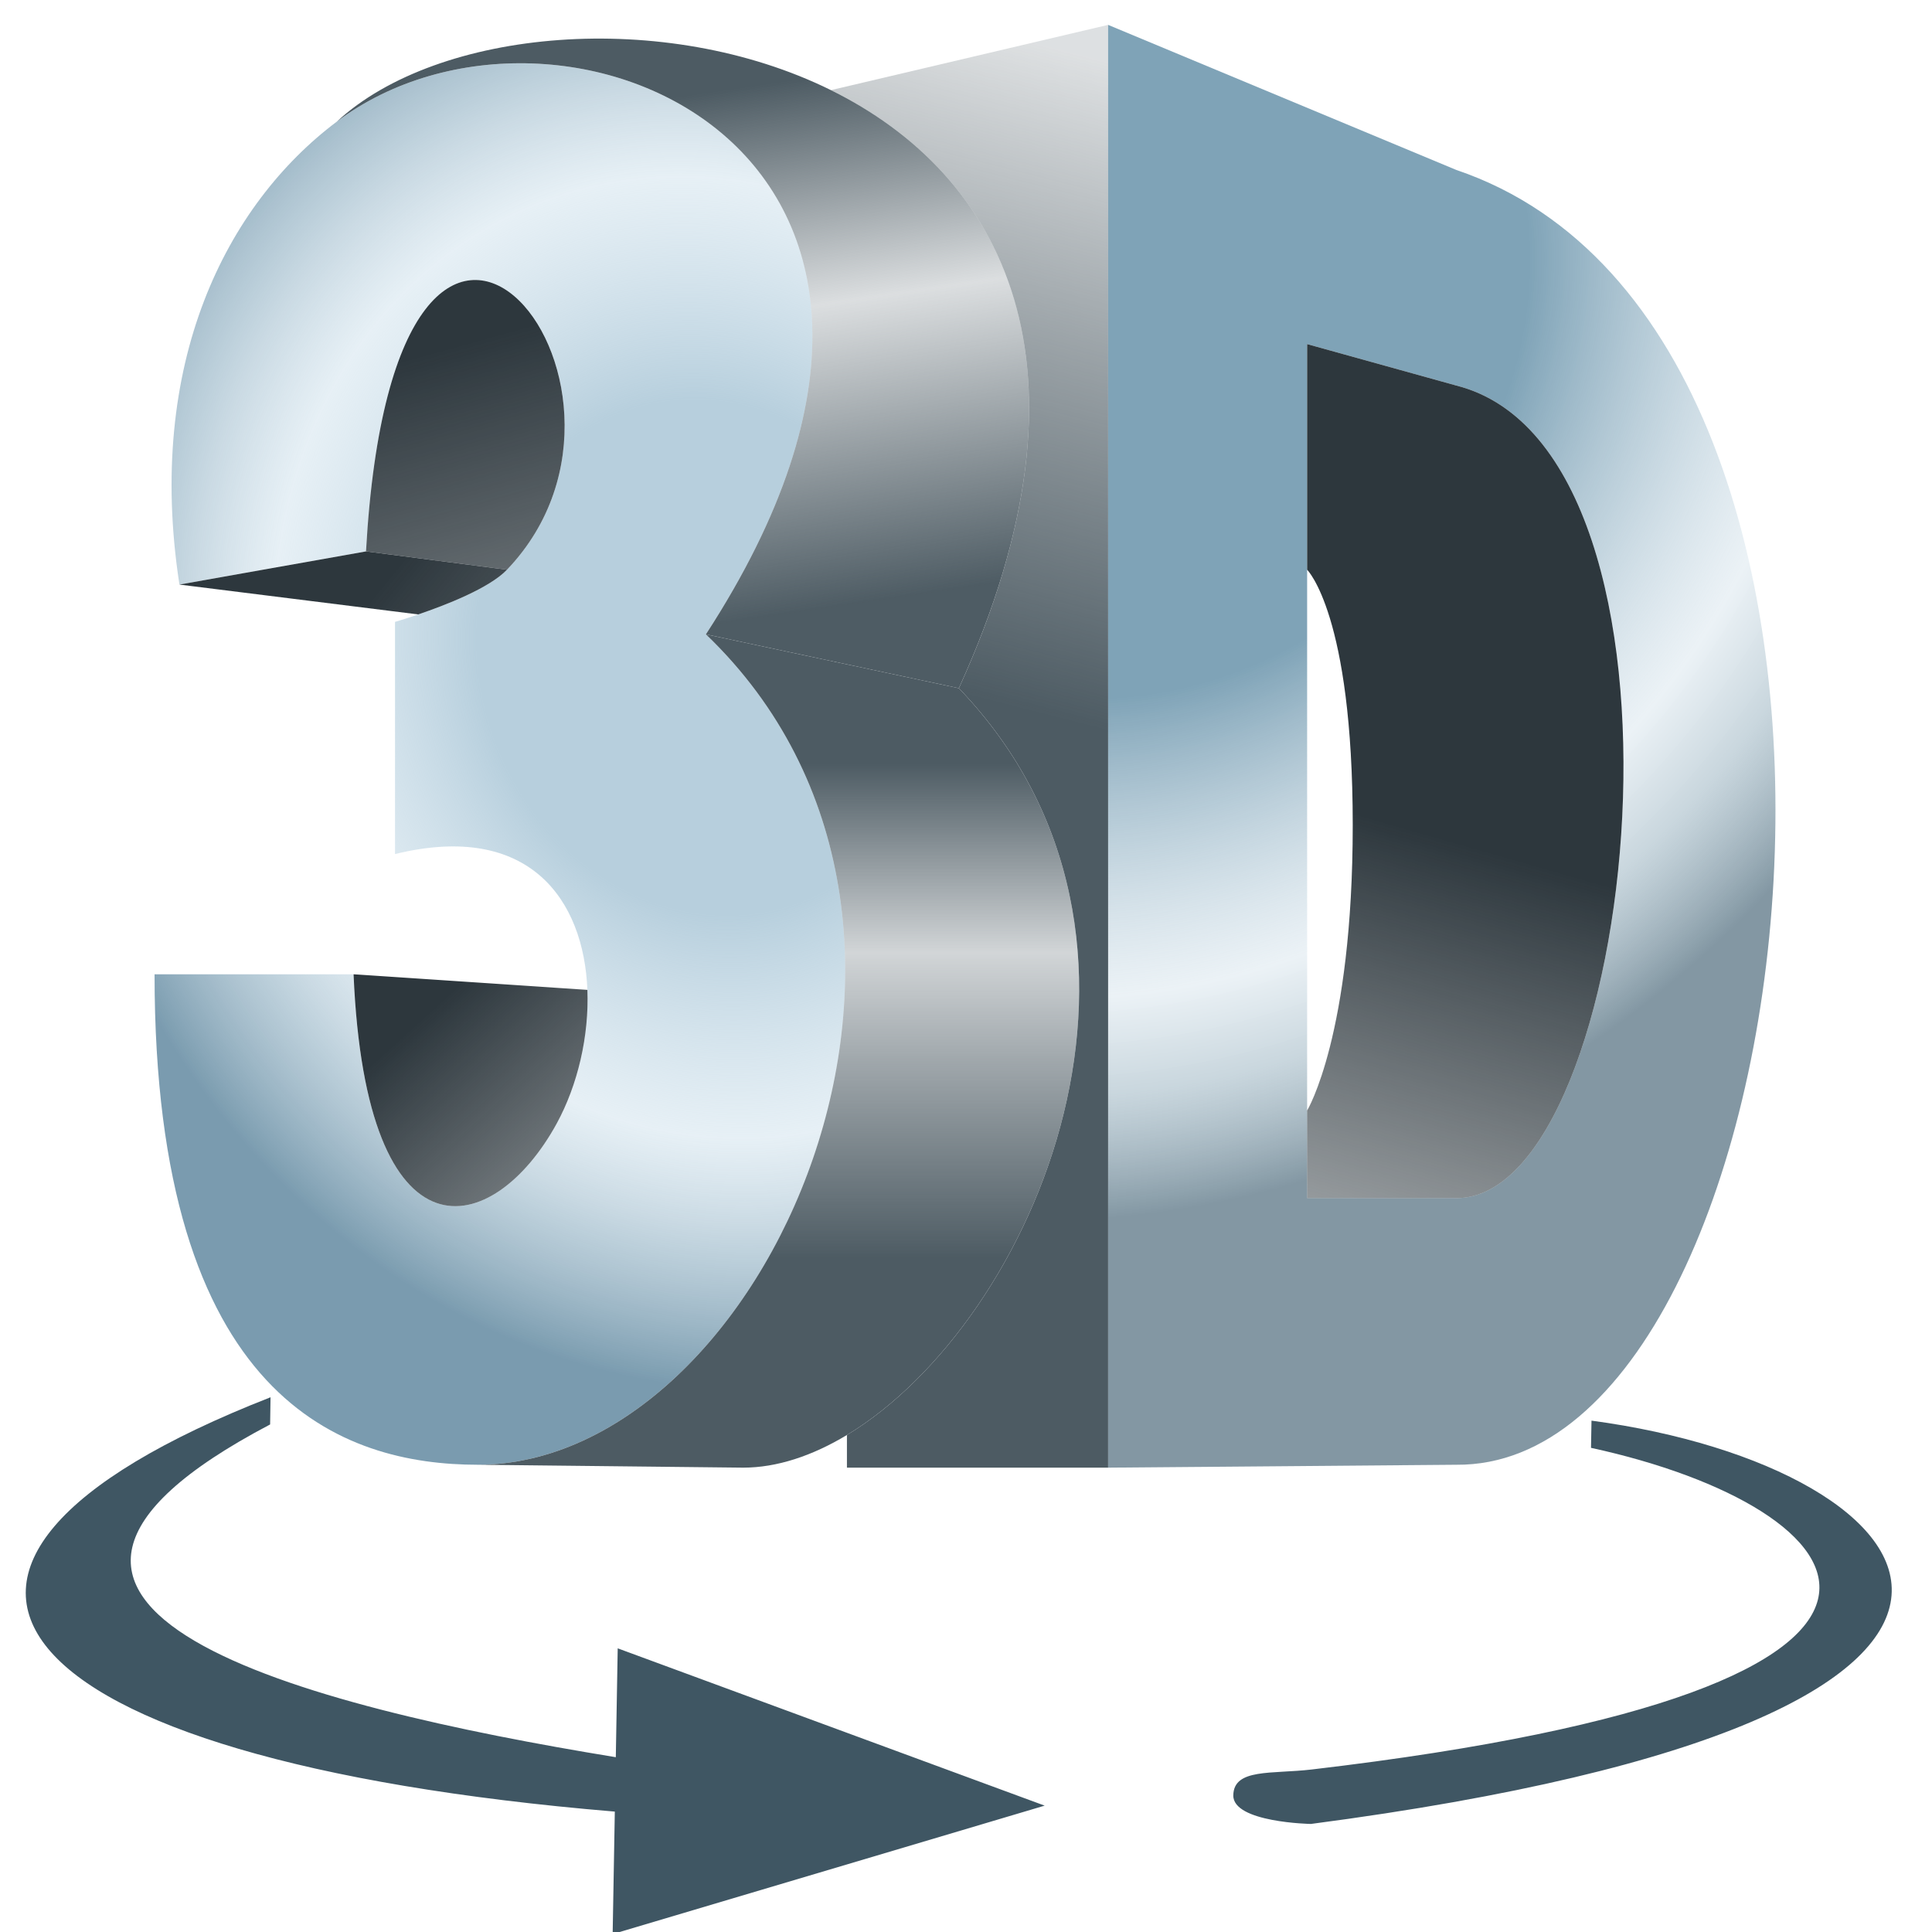
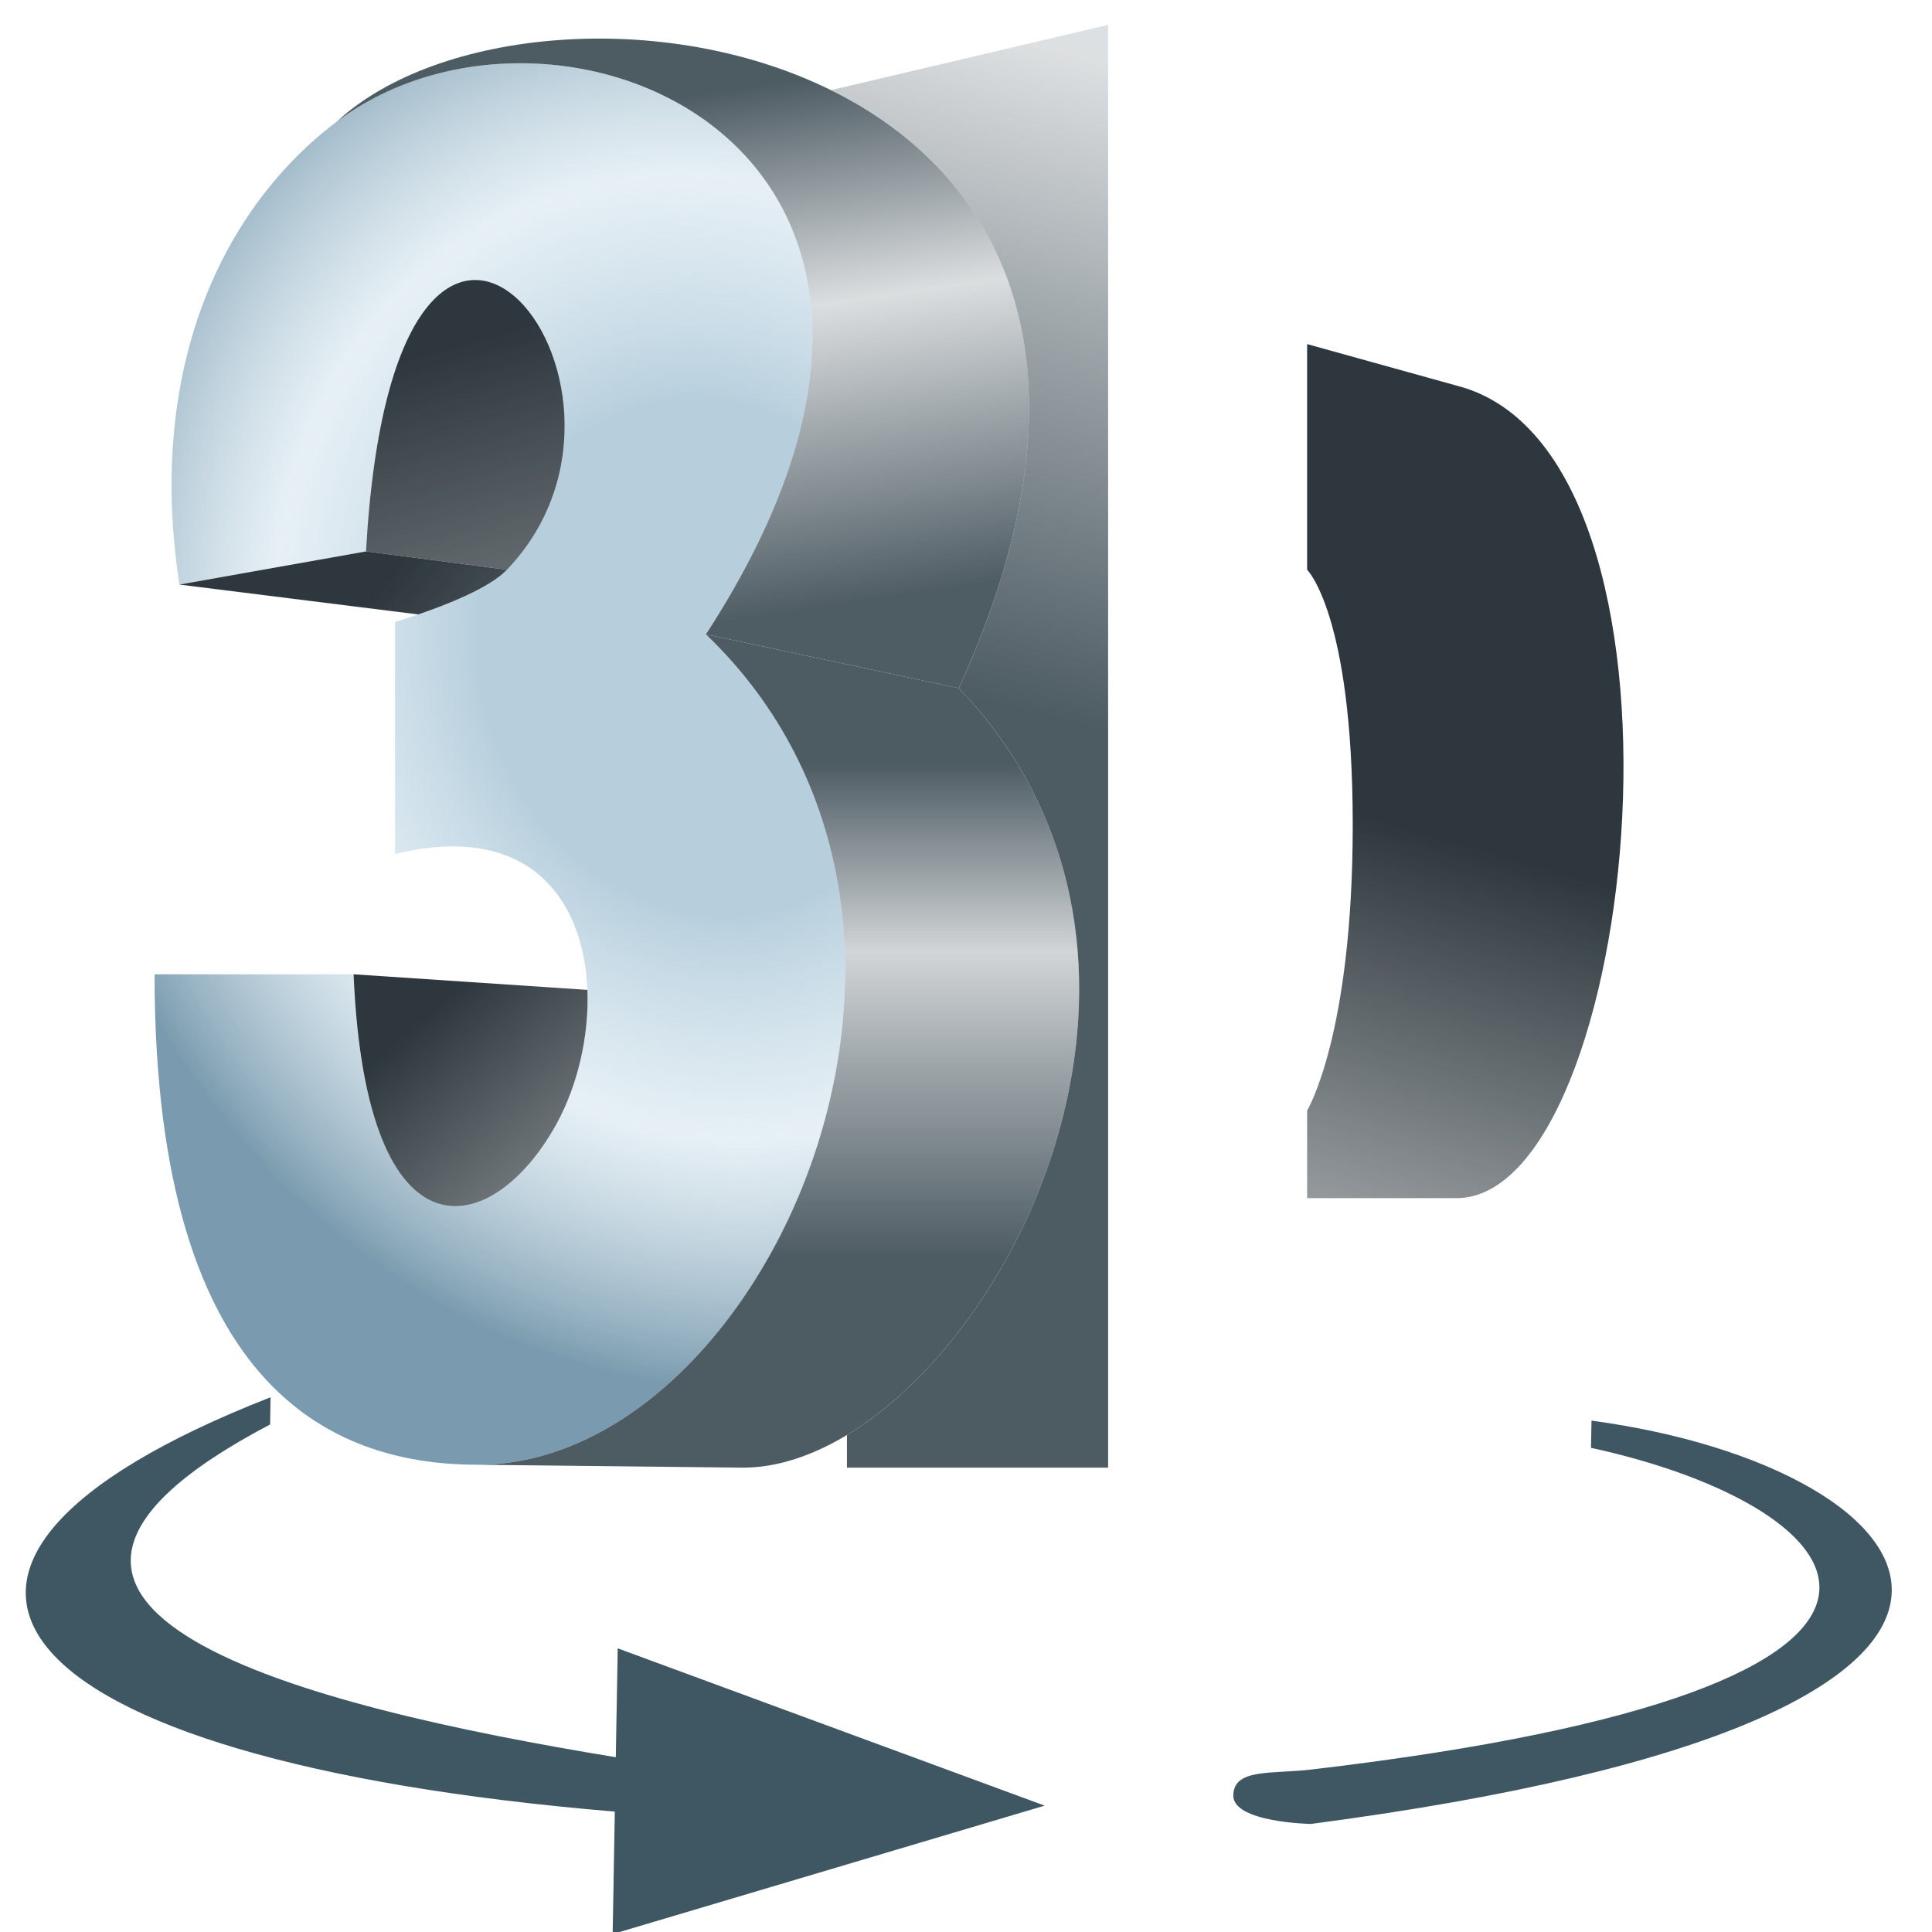
<svg xmlns="http://www.w3.org/2000/svg" width="150" height="150" viewBox="0 0 150 150" fill="none">
  <g clip-path="url(#clip0_738_233)">
    <g filter="url(#filter0_d_738_233)">
      <path fill-rule="evenodd" clip-rule="evenodd" d="M47.811 133.854C23.618 129.901 -6.26 122.33 20.972 108.019L21.004 105.908C-12.588 119.047 -0.402 134.06 47.734 138.077L47.566 147.586L81.107 137.614L47.959 125.401L47.811 133.854ZM123.525 109.835C144.68 114.431 156.564 128.382 101.85 134.807C98.727 135.174 95.785 134.704 95.753 136.815C95.714 138.927 101.779 139.036 101.779 139.036C165.622 130.655 150.796 111.373 123.564 107.723L123.525 109.835Z" fill="#3F5663" />
    </g>
    <g filter="url(#filter1_d_738_233)">
      <path fill-rule="evenodd" clip-rule="evenodd" d="M12 73.713H27.451C28.423 96.605 38.311 94.275 43.223 85.3C44.852 82.313 45.747 78.502 45.605 74.923C45.328 67.938 41.099 61.822 30.669 64.378V46.352C30.669 46.352 31.41 46.139 32.472 45.773C34.597 45.052 37.989 43.738 39.361 42.303C53.227 27.805 30.669 0.644 28.416 40.88L13.931 43.455C11.285 26.26 17.588 13.944 26.157 7.506C43.3 -5.375 79.275 9.657 54.805 47.318C78.309 69.85 59.388 111.792 37.088 111.792C26.704 111.785 12 106.867 12 73.713Z" fill="url(#paint0_radial_738_233)" />
-       <path fill-rule="evenodd" clip-rule="evenodd" d="M86.034 112.017V0L113.073 11.266C151.056 24.142 140.755 112.017 113.073 111.792L86.034 112.017ZM101.485 91.094H113.073C127.236 91.094 133.249 33.116 113.073 28.004L101.485 24.785V42.303V84.29V91.094Z" fill="url(#paint1_radial_738_233)" />
      <path fill-rule="evenodd" clip-rule="evenodd" d="M54.805 47.318C79.275 9.657 43.3 -5.376 26.157 7.506C33.991 0.264 51.579 -1.32 64.513 5.066C77.627 11.543 85.951 26.215 74.446 51.502L54.805 47.318Z" fill="url(#paint2_linear_738_233)" />
      <path fill-rule="evenodd" clip-rule="evenodd" d="M37.088 111.792C59.389 111.792 78.309 69.85 54.805 47.318L74.447 51.502C93.187 71.06 80.292 100.7 65.756 109.481C63.065 111.103 60.316 112.017 57.702 112.017L37.088 111.792Z" fill="url(#paint3_linear_738_233)" />
      <path fill-rule="evenodd" clip-rule="evenodd" d="M74.447 51.502C85.951 26.215 77.627 11.543 64.513 5.067L86.034 0V112.017H65.756V109.481C80.292 100.7 93.187 71.06 74.447 51.502Z" fill="url(#paint4_linear_738_233)" />
      <path fill-rule="evenodd" clip-rule="evenodd" d="M113.073 91.094H101.485V84.29C101.485 84.29 105.026 78.47 105.026 62.124C105.026 45.773 101.485 42.303 101.485 42.303V24.785L113.073 28.004C133.249 33.116 127.236 91.094 113.073 91.094Z" fill="url(#paint5_linear_738_233)" />
      <path fill-rule="evenodd" clip-rule="evenodd" d="M43.223 85.3C38.311 94.275 28.423 96.605 27.451 73.712L45.605 74.923C45.747 78.502 44.852 82.313 43.223 85.3Z" fill="url(#paint6_linear_738_233)" />
      <path fill-rule="evenodd" clip-rule="evenodd" d="M39.361 42.303C53.227 27.805 30.669 0.644 28.416 40.88L39.361 42.303Z" fill="url(#paint7_linear_738_233)" />
      <path fill-rule="evenodd" clip-rule="evenodd" d="M13.931 43.455L28.416 40.88L39.361 42.303C37.989 43.738 34.597 45.052 32.472 45.773L13.931 43.455Z" fill="url(#paint8_linear_738_233)" />
    </g>
  </g>
  <defs>
    <filter id="filter0_d_738_233" x="0.283" y="105.908" width="148.308" height="45.97" filterUnits="userSpaceOnUse" color-interpolation-filters="sRGB">
      <feFlood flood-opacity="0" result="BackgroundImageFix" />
      <feColorMatrix in="SourceAlpha" type="matrix" values="0 0 0 0 0 0 0 0 0 0 0 0 0 0 0 0 0 0 127 0" result="hardAlpha" />
      <feOffset dy="2.575" />
      <feGaussianBlur stdDeviation="0.858" />
      <feComposite in2="hardAlpha" operator="out" />
      <feColorMatrix type="matrix" values="0 0 0 0 0 0 0 0 0 0 0 0 0 0 0 0 0 0 0.25 0" />
      <feBlend mode="normal" in2="BackgroundImageFix" result="effect1_dropShadow_738_233" />
      <feBlend mode="normal" in="SourceGraphic" in2="effect1_dropShadow_738_233" result="shape" />
    </filter>
    <filter id="filter1_d_738_233" x="10.712" y="0" width="128.422" height="115.236" filterUnits="userSpaceOnUse" color-interpolation-filters="sRGB">
      <feFlood flood-opacity="0" result="BackgroundImageFix" />
      <feColorMatrix in="SourceAlpha" type="matrix" values="0 0 0 0 0 0 0 0 0 0 0 0 0 0 0 0 0 0 127 0" result="hardAlpha" />
      <feOffset dy="1.931" />
      <feGaussianBlur stdDeviation="0.644" />
      <feComposite in2="hardAlpha" operator="out" />
      <feColorMatrix type="matrix" values="0 0 0 0 0 0 0 0 0 0 0 0 0 0 0 0 0 0 0.5 0" />
      <feBlend mode="normal" in2="BackgroundImageFix" result="effect1_dropShadow_738_233" />
      <feBlend mode="normal" in="SourceGraphic" in2="effect1_dropShadow_738_233" result="shape" />
    </filter>
    <radialGradient id="paint0_radial_738_233" cx="0" cy="0" r="1" gradientUnits="userSpaceOnUse" gradientTransform="translate(55.133 49.249) rotate(162.917) scale(69.033 77.555)">
      <stop offset="0.258" stop-color="#B7CFDD" />
      <stop offset="0.482" stop-color="#D3E4EE" stop-opacity="0.557" />
      <stop offset="0.735" stop-color="#7799AD" stop-opacity="0.976" />
    </radialGradient>
    <radialGradient id="paint1_radial_738_233" cx="0" cy="0" r="1" gradientUnits="userSpaceOnUse" gradientTransform="translate(88.288 21.567) rotate(44.297) scale(74.206 83.368)">
      <stop offset="0.388" stop-color="#7FA3B7" />
      <stop offset="0.684" stop-color="#D8E5ED" stop-opacity="0.506" />
      <stop offset="0.781" stop-color="#97B1BF" stop-opacity="0.518" />
      <stop offset="0.904" stop-color="#6B8391" stop-opacity="0.835" />
    </radialGradient>
    <linearGradient id="paint2_linear_738_233" x1="60.605" y1="-5.794" x2="68.009" y2="44.742" gradientUnits="userSpaceOnUse">
      <stop offset="0.198" stop-color="#4D5B63" />
      <stop offset="0.542" stop-color="#4D5B63" stop-opacity="0.2" />
      <stop offset="1" stop-color="#4D5B63" stop-opacity="0.996" />
    </linearGradient>
    <linearGradient id="paint3_linear_738_233" x1="74.924" y1="3.15994e-05" x2="74.924" y2="112.018" gradientUnits="userSpaceOnUse">
      <stop offset="0.512" stop-color="#4D5B63" />
      <stop offset="0.643" stop-color="#4D5B63" stop-opacity="0.255" />
      <stop offset="0.721" stop-color="#4D5B63" stop-opacity="0.545" />
      <stop offset="0.855" stop-color="#4D5B63" />
    </linearGradient>
    <linearGradient id="paint4_linear_738_233" x1="95.898" y1="-1.46158e-06" x2="67.365" y2="112.018" gradientUnits="userSpaceOnUse">
      <stop offset="0.045" stop-color="#4D5B63" stop-opacity="0.188" />
      <stop offset="0.232" stop-color="#4D5B63" stop-opacity="0.553" />
      <stop offset="0.481" stop-color="#4D5B63" />
    </linearGradient>
    <linearGradient id="paint5_linear_738_233" x1="95.898" y1="-5.4746e-06" x2="63.824" y2="112.018" gradientUnits="userSpaceOnUse">
      <stop offset="0.483" stop-color="#2D373D" />
      <stop offset="1" stop-color="#2D373D" stop-opacity="0" />
    </linearGradient>
    <linearGradient id="paint6_linear_738_233" x1="30.026" y1="66.631" x2="67.687" y2="108.154" gradientUnits="userSpaceOnUse">
      <stop offset="0.172" stop-color="#2D373D" />
      <stop offset="1" stop-color="#2D373D" stop-opacity="0" />
    </linearGradient>
    <linearGradient id="paint7_linear_738_233" x1="30.991" y1="7.404" x2="54.811" y2="93.026" gradientUnits="userSpaceOnUse">
      <stop offset="0.203" stop-color="#2D373D" />
      <stop offset="1" stop-color="#2D373D" stop-opacity="0" />
    </linearGradient>
    <linearGradient id="paint8_linear_738_233" x1="24.554" y1="38.305" x2="86.356" y2="88.841" gradientUnits="userSpaceOnUse">
      <stop offset="0.091" stop-color="#2D373D" />
      <stop offset="1" stop-color="#2D373D" stop-opacity="0" />
    </linearGradient>
    <clipPath id="clip0_738_233">
      <rect width="150" height="150" fill="white" />
    </clipPath>
  </defs>
</svg>